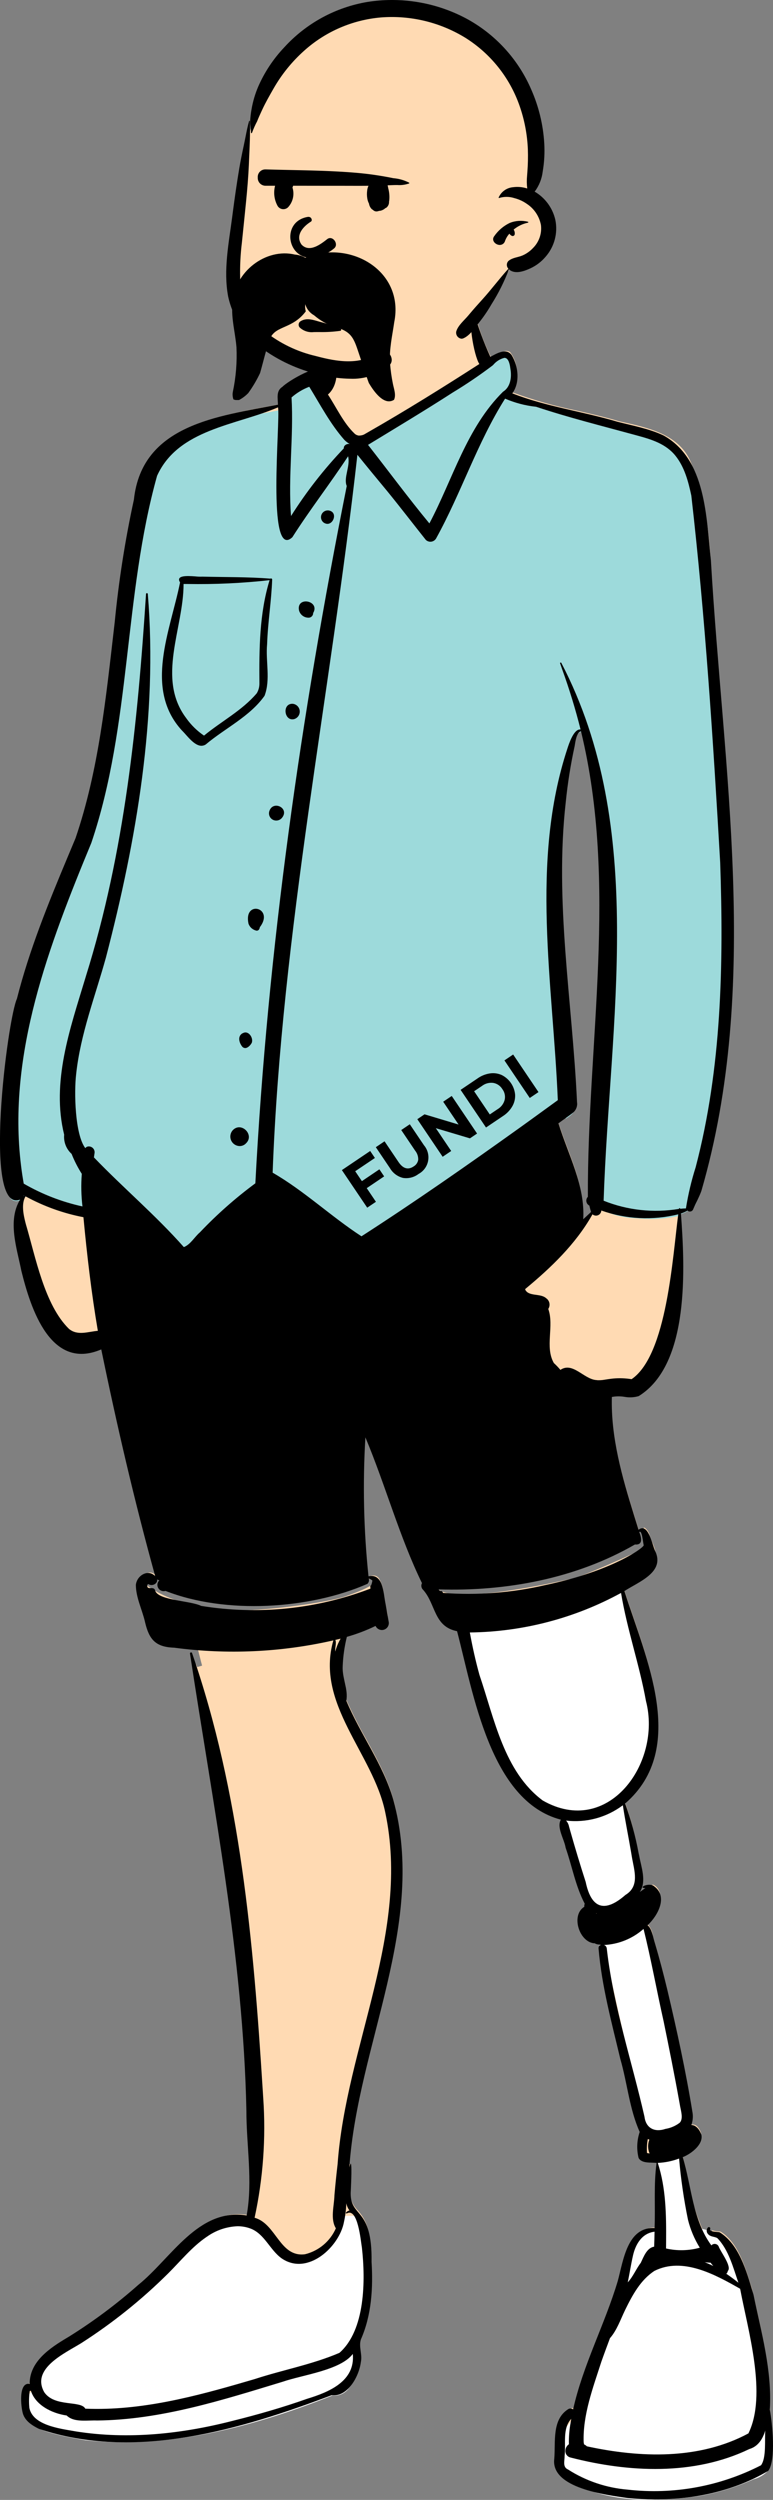
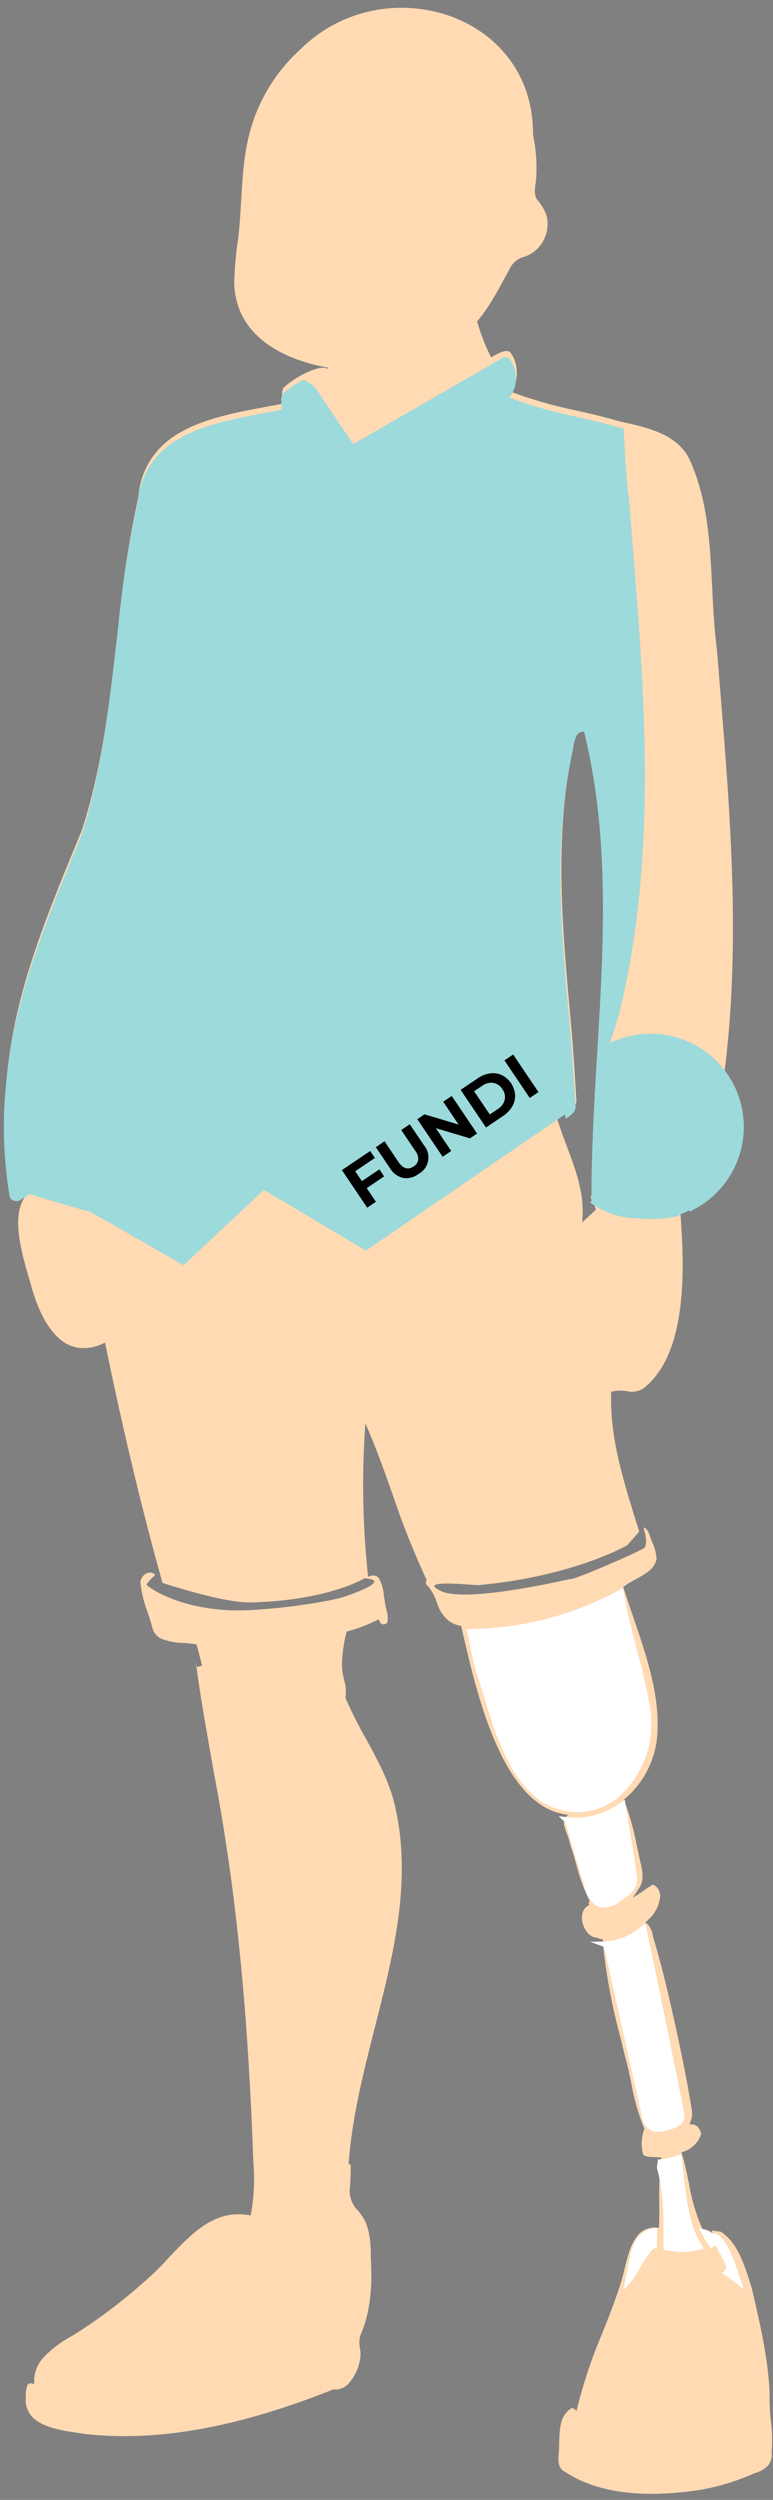
<svg xmlns="http://www.w3.org/2000/svg" width="161.856" height="523.165" viewBox="0 0 161.856 523.165">
  <rect x="0" y="0" width="161.856" height="523.165" fill="#808080" stroke="none" />
  <defs>
    <clipPath id="clip-path">
      <path id="Intersection_133" data-name="Intersection 133" d="M116.886,457.516c-1.171-.885-.969-2.4-.871-3.782a15.235,15.235,0,0,0,.057-1.674c.009-.216.017-.432.027-.653.1-2.5.126-5.468,2.523-6.907a.454.454,0,0,1,.243-.072.379.379,0,0,1,.209.078l.67.5.182-.814a102.648,102.648,0,0,1,5.186-15.4c1.5-3.774,2.995-7.55,4.165-11.47.155-.564.3-1.182.457-1.828.57-2.373,1.217-5.156,2.653-6.985a4.53,4.53,0,0,1,4.041-1.838,5.345,5.345,0,0,1,.545.055c.01-.191.019-.384.027-.575.066-1.623.058-3.262.051-4.9a59.619,59.619,0,0,1,.378-8.681c.025-.178.052-.357.082-.536-.2-.033-.385-.062-.564-.079-.278-.03-.587-.038-.909-.048-.84-.025-1.849.026-2.388-.589a8.9,8.9,0,0,1,.2-5.1c.03-.072.061-.144.094-.212-.033-.073-.068-.147-.1-.221a44.855,44.855,0,0,1-2.664-9.379c-.406-1.954-.814-3.907-1.364-5.8-.284-1.19-.574-2.379-.862-3.57a126.937,126.937,0,0,1-3.68-19.456c0-.047.006-.094.087-.186l-.128-1.067a2.329,2.329,0,0,1-1.058-.255c-.035-.02-.069-.042-.1-.066-.045,0-.087,0-.131,0a2.646,2.646,0,0,1-1.693-.817,4.808,4.808,0,0,1-1.207-2.11,4.279,4.279,0,0,1-.055-2.29,2.4,2.4,0,0,1,1.052-1.434,2.447,2.447,0,0,1,.351-.177.837.837,0,0,1-.093-.336.788.788,0,0,1,.043-.388.735.735,0,0,1,.118-.193l-.141-.261a38.238,38.238,0,0,1-2.684-7.454c-.4-1.393-.794-2.784-1.269-4.141a11.5,11.5,0,0,0-.606-2c-.44-1.194-1.023-2.5-.439-3.455a1.786,1.786,0,0,1,.745-.659c-.369-.036-.737-.087-1.108-.157-5.074-.957-8.913-5.036-11.9-10.31-4.67-8.24-7.261-19.436-8.994-26.9-.147-.637-.289-1.249-.425-1.828l-.084-.356c-.114-.014-.229-.032-.344-.053a5.394,5.394,0,0,1-2.794-1.5,7.67,7.67,0,0,1-1.871-3.157l-.077-.2A9.727,9.727,0,0,0,88.4,272.2a.752.752,0,0,1-.233-.389.668.668,0,0,1,.072-.416.906.906,0,0,1,.131-.2l-.133-.273a169.649,169.649,0,0,1-7.022-17.684c-1.533-4.318-3.067-8.638-4.814-12.8-.29-.7-.59-1.39-.895-2.082q-.08,1.128-.147,2.259a178.338,178.338,0,0,0,.653,29.181c.024.228.048.457.073.685a2.372,2.372,0,0,1,.587-.214,1.849,1.849,0,0,1,.99,0,1.42,1.42,0,0,1,.691.525,8.176,8.176,0,0,1,1.007,3.472c.063.425.124.823.195,1.165a12.476,12.476,0,0,0,.331,1.823,6.034,6.034,0,0,1,.242,2.761.827.827,0,0,1-.309.291.984.984,0,0,1-.515.121.893.893,0,0,1-.468-.15.876.876,0,0,1-.306-.38l-.227-.522-.51.252a35.517,35.517,0,0,1-5.923,2.251c-.1.031-.208.061-.311.089-.024.107-.046.212-.069.32a31.413,31.413,0,0,0-.887,6.277,12.843,12.843,0,0,0,.439,3.416,9.164,9.164,0,0,1,.328,3.686c-.009.052-.02.1-.032.155.021.053.043.105.066.157a93.968,93.968,0,0,0,4.254,8.449c2.377,4.348,4.746,8.666,5.944,13.547,3.794,15.829-.161,31.3-4.1,46.784-2.417,9.509-4.834,19.024-5.5,28.633l.42.061c.058,1.352-.076,4.072-.11,4.494a5.768,5.768,0,0,0,1.632,5.15c1.256,1.5,2.8,3.4,2.712,10.118.32,5.427.026,10.966-2.215,16.06a6.1,6.1,0,0,0-.059,2.715,5.924,5.924,0,0,1,.031,2.135,9.8,9.8,0,0,1-2.2,4.919,3.769,3.769,0,0,1-3.287,1.515c-.046,0-.09-.012-.135-.02l-.136.055C52.418,447.029,34.647,451.779,17.1,449.9c-.477-.076-.984-.15-1.51-.227-2.855-.416-6.374-.908-8.733-2.474a5.148,5.148,0,0,1-2.466-4.7c.009-.157.012-.333.017-.523a5.653,5.653,0,0,1,.354-2.339.708.708,0,0,1,.3-.32.808.808,0,0,1,.476-.042l.632.1-.007-.639a7.176,7.176,0,0,1,1.814-4.741,23.073,23.073,0,0,1,6.114-4.653,109.263,109.263,0,0,0,14.624-10.906,58.061,58.061,0,0,0,5.531-5.365c4.68-4.953,9.525-10.205,16.718-9.037.176.03.351.061.523.1.035-.178.066-.358.1-.538a41.351,41.351,0,0,0,.471-10.552c-.97-27.162-3.063-54.326-8.178-81.062-.052-.34-.237-1.377-.5-2.856-.9-5.091-2.746-15.456-3.317-20.467l.216.707,1.043-.3c-.169-.607-.321-1.219-.475-1.83-.191-.763-.383-1.527-.6-2.282-.031-.108-.062-.216-.094-.322-.113-.022-.226-.045-.336-.062-.737-.128-1.561-.19-2.408-.252a12.479,12.479,0,0,1-4.655-.9,3.5,3.5,0,0,1-1.847-2.284c-.284-1.1-.648-2.2-1.014-3.3a24.619,24.619,0,0,1-1.5-6.261A2.249,2.249,0,0,1,28.8,270.5a2.307,2.307,0,0,1,.912-.763,1.619,1.619,0,0,1,.974-.133,1.5,1.5,0,0,1,.815.483q-2.015,1.87-1.772,2.135c.04.043,5.5,4.66,17.184,5.245,6.9.346,20.8-1.627,24.418-2.894,10.364-3.627,4.3-3.7,3.966-3.781-.4.307-8.2,4.668-23.684,5.049q-5.265.126-18.582-4.077l-.606-2.187c-4.345-15.693-8.006-31.5-11.287-47.438q-.069-.335-.136-.667c-.2.093-.4.187-.608.276a9.476,9.476,0,0,1-4.539.852,7.5,7.5,0,0,1-3.922-1.551c-3.015-2.274-4.935-6.56-6.122-10.494-.186-.68-.4-1.424-.631-2.214-1.545-5.328-3.829-12.876-1.1-17.167l1.3-2.04-2.043,1.29A1.48,1.48,0,0,1,2,190.472a1.256,1.256,0,0,1-.812-.891,88.844,88.844,0,0,1-.674-24.213c1.533-16.879,8.013-32.613,14.4-48.136.408-.988.813-1.976,1.233-3C20.419,101.018,22,87.2,23.575,73.456l.39-3.4a221.773,221.773,0,0,1,4.015-25.6,16.466,16.466,0,0,1,7.059-12.38c5.371-3.8,12.9-5.184,19.807-6.468.964-.181,1.918-.358,2.851-.539.145-.027.29-.056.434-.085,0-.152.007-.3.006-.453,0-.256-.021-.518-.037-.782a4.648,4.648,0,0,1,.073-1.681,1.577,1.577,0,0,1,.7-.856c1.586-1.451,6.187-4.177,8.283-3.7a2.4,2.4,0,0,1,.442.152c.066-.166.129-.331.19-.5a30.624,30.624,0,0,0,1.14-4.741c.6-3.224,1.161-6.513,3.806-8.626a15.445,15.445,0,0,1,5.555-2.186c.138-.033.274-.068.41-.1C82.494.565,87.395-.526,91.494.282a8.516,8.516,0,0,1,6.451,4.832c.449,1.129.84,2.318,1.237,3.523a40.372,40.372,0,0,0,2.406,6.14l.257.487.484-.264.186-.1a7.444,7.444,0,0,1,2.2-.929,1.389,1.389,0,0,1,1.094.2,6.972,6.972,0,0,1,1.4,3.878,5.953,5.953,0,0,1-.975,3.8,4.5,4.5,0,0,1-.455.539c.232.1.463.191.7.281A92.176,92.176,0,0,0,119.8,26.427c2.949.674,5.9,1.351,8.836,2.224l.463.1c5.638,1.263,12.274,2.654,14.631,8.654,3.525,8.213,3.96,17.192,4.4,26.128.218,4.368.435,8.727,1,12.984q.277,3.455.56,6.919c2.639,32.324,5.333,65.22-1.706,97.121l-.027.115a72.707,72.707,0,0,1-2.841,9.878A7.191,7.191,0,0,1,144,192.579a.407.407,0,0,1-.317.177l-.292-.232-.321.191a6.557,6.557,0,0,1-1.269.566c-.134.046-.268.087-.4.124l.033.432c.828,11.008,1.881,29.87-7.793,37.269a4.5,4.5,0,0,1-3.421.512,8.607,8.607,0,0,0-2.835.038c-.139.033-.274.071-.408.114,0,.133-.007.266-.012.4-.245,9.142,2.491,17.957,5.188,26.612q.214.682.424,1.361l.276.886-2.556,2.868c.016-.016-11.214,6.511-31.109,8.32-.213.019-1.3-.074-2.654-.167-3.649-.249-9.262-.5-5.124,1.434,3.25,1.515,12.261.3,18.974-.913,4.493-.813,7.957-1.626,7.976-1.62.852.279,15.146-6.068,15.555-6.511.922-1-.193-4.258-.139-4.262a.475.475,0,0,1,.317.11,2.73,2.73,0,0,1,.942,1.53c.152.452.331.906.512,1.362a10.419,10.419,0,0,1,.94,3.453c-.295,2.2-2.522,3.332-4.479,4.416a23.148,23.148,0,0,0-2.193,1.322c-.1.076-.211.154-.315.237l.115.368c.564,1.778,1.206,3.644,1.866,5.57,2.6,7.575,5.544,16.081,5.2,23.841a19.377,19.377,0,0,1-6.758,14.475c-.1.084-.2.17-.295.253.05.12.1.24.149.361a56.818,56.818,0,0,1,2.58,9.3q.169.781.341,1.557c.087.484.2.988.321,1.5.436,1.9.974,3.963-.11,5.659l-1.378,2.156,2.134-1.411c.177-.118.351-.243.522-.368.206-.15.409-.3.623-.431l.893-.549a1.964,1.964,0,0,1,.638.384,2.633,2.633,0,0,1,.893,2.128,7.543,7.543,0,0,1-2.637,4.972c-.164.16-.33.317-.5.47a2.111,2.111,0,0,1,.525.327,4.66,4.66,0,0,1,1.093,2.469c.109.436.216.862.352,1.24.927,3.134,1.748,6.3,2.515,9.474,2.017,8.541,3.888,17.128,5.295,25.786a4.676,4.676,0,0,1-.229,2.212l-.275.694.745.047a1.481,1.481,0,0,1,1.012.553,3.407,3.407,0,0,1,.705,1.436,5.839,5.839,0,0,1-3.674,3.686q-.238.091-.483.167c.056.166.109.332.16.5.6,1.942,1.014,3.953,1.424,5.962a39.85,39.85,0,0,0,2.78,9.495c.042.086.084.172.128.258.087.01.175.023.261.038a3.625,3.625,0,0,1,.763.234l1.062.455-.2-.686.026.012a4.407,4.407,0,0,0,1.357.263,4.172,4.172,0,0,1,.435.042c3.567,2.211,5.033,7.045,6.275,10.992.1.307.191.608.286.9l.195.839c1.612,6.978,3.251,14.065,3.533,21.233a39.125,39.125,0,0,0,.25,5.573,32.522,32.522,0,0,1,.165,6.514,3.915,3.915,0,0,1-.649,2.789,6.028,6.028,0,0,1-2.947,1.72,48.032,48.032,0,0,1-11.067,3.446,69.068,69.068,0,0,1-10.487.877C128.845,462.391,122.252,461.174,116.886,457.516ZM120.96,92.359a1.709,1.709,0,0,0-1.18,1.082,8.986,8.986,0,0,0-.555,2.175c-.019.121-.036.225-.05.3-.1.537-.213,1.072-.323,1.606-.164.8-.327,1.591-.467,2.4-3.186,17.651-1.565,35.591.043,53.327q.136,1.509.273,3.018.578,7.065.968,14.145a1.928,1.928,0,0,1-.323,1.487,6.882,6.882,0,0,1-1.933,1.585,12.3,12.3,0,0,0-1.442,1.038c-.087.077-.171.159-.256.244.032.107.066.214.1.322.563,1.812,1.235,3.607,1.909,5.4,1.617,4.311,3.249,8.628,3.286,13.207,0,.424-.007.85-.033,1.279l-.079,1.339.989-.907q.829-.764,1.648-1.541c.079-.077.161-.154.242-.23l-.1-.317c-.129-.432-.243-.866-.347-1.3-.021-.1-.043-.191-.064-.287a.658.658,0,0,1-.211-.069.687.687,0,0,1-.348-.487.5.5,0,0,1,.149-.465.475.475,0,0,1,.181-.1v-.3c-.04-10.224.579-20.5,1.2-30.8,1.344-22.367,2.684-44.777-2.652-66.744q-.046-.2-.093-.383a1.282,1.282,0,0,0-.32-.041A1.228,1.228,0,0,0,120.96,92.359Z" fill="none" />
    </clipPath>
    <clipPath id="clip-path-2">
-       <path id="Intersection_134" data-name="Intersection 134" d="M112.482,54.569q-1.134-.859-.761-6.8.1-2.334,3.619-5.712l.182-.813A94.56,94.56,0,0,1,120.2,27.13l.674-1.7c1.441-3.634,4.632-5.2,5.758-8.973.107-.4-1.753-.594-1.647-1.032q1.808-11.4,6.15-11.938L144.52,4.566q3.273-.011,5.831,11.885l1.585,2.535c1.476,6.423,3.561,12.957,3.819,19.538a36.019,36.019,0,0,0,.206,5.067l.084.934a30.5,30.5,0,0,1,.126,6.085,3.911,3.911,0,0,1-.649,2.789,6,6,0,0,1-2.947,1.72,47.97,47.97,0,0,1-11.067,3.446,69.052,69.052,0,0,1-10.49.878C124.438,59.443,117.847,58.226,112.482,54.569ZM12.692,46.95c-.273-.043-8.113-1.289-10.245-2.7C.933,43.244,0,39.214,0,39.025l0-.237q.017-.7,1.759-2.365l-.006-.641a7.165,7.165,0,0,1,1.813-4.738,21.813,21.813,0,0,1,5.707-4.412l.406-.242A109.065,109.065,0,0,0,24.309,15.482a51.782,51.782,0,0,0,4.961-4.765l1.58-1.667c2.933-3.087,5.991-6.1,9.7-7.43q3.74.294,7.223.47c4.3,0,5.028,7.239,10.514,7.239q5.487,0,8.26-9.329h2.875l.313.377c1.216,1.476,2.6,3.505,2.52,9.888.321,5.427.026,10.967-2.214,16.061-.265.828.115,4.2-.028,4.85a9.786,9.786,0,0,1-2.2,4.918,3.771,3.771,0,0,1-3.289,1.518c-.045-.006-.089-.012-.133-.021l-.626.247C50.1,43.212,35.374,47.366,20.614,47.366A74.267,74.267,0,0,1,12.692,46.95Z" fill="none" />
-     </clipPath>
+       </clipPath>
    <clipPath id="clip-path-3">
-       <path id="Intersection_135" data-name="Intersection 135" d="M17.877,178.82q0,.121-12.5-3.626l-2.043,1.289a1.47,1.47,0,0,1-1.323.052,1.249,1.249,0,0,1-.81-.892,88.736,88.736,0,0,1-.677-24.212c1.472-16.2,7.5-31.351,13.631-46.271l1.115-2.714c.175-.424.352-.852.528-1.282l.357-.872c3.972-12.293,5.62-25.114,7.1-37.907l.524-4.566.195-1.7a221.735,221.735,0,0,1,4.015-25.6,16.471,16.471,0,0,1,7.06-12.38c4.995-3.535,11.858-4.979,18.348-6.2l2.9-.541q.714-.134,1.415-.27l.432-.083c0-.154.007-.306.006-.455,0-.256-.02-.519-.038-.782l-.024-.367a3.684,3.684,0,0,1,.1-1.315,1.564,1.564,0,0,1,.7-.856,18.915,18.915,0,0,1,3.7-2.443l.212-.109L65.045,6.2l8.089,12.029L104.713.029l.05-.006.055-.007a1.34,1.34,0,0,1,.991.216A6.977,6.977,0,0,1,107.2,4.109a5.941,5.941,0,0,1-.974,3.8,4.973,4.973,0,0,1-.454.541c.23.094.462.188.7.28a83.833,83.833,0,0,0,12.009,3.462l2.8.641c2.457.566,4.914,1.157,7.361,1.886l1.142.255c5.48,1.229,11.688,2.743,13.95,8.5,3.315,7.719,3.9,16.118,4.326,24.52l.1,2.078c.209,4.212.431,8.411.979,12.516q.277,3.455.563,6.919l.237,2.911c2.554,31.386,4.883,63.266-1.944,94.212l-.048.209a73.881,73.881,0,0,1-2.741,9.59l-.081.191A7.249,7.249,0,0,1,144,178.644a.409.409,0,0,1-.317.176l-.292-.232-.321.19a6.432,6.432,0,0,1-1.27.567c-.134.045-.266.086-.4.123l.019.266a27.24,27.24,0,0,1-8.654.539l-.357-.022a17.11,17.11,0,0,1-9.671-3.3.463.463,0,0,1,.123-.176.476.476,0,0,1,.178-.1v-.3c-.035-9.438.488-18.923,1.056-28.422l.183-3.046c1.33-22.144,2.588-44.326-2.691-66.073l-.032-.129-.063-.255a1.257,1.257,0,0,0-.525-.024,1.709,1.709,0,0,0-1.181,1.082,8.09,8.09,0,0,0-.517,1.943l-.068.423-.021.115c-.1.537-.212,1.072-.322,1.606l-.082.4c-.135.664-.269,1.327-.385,2-2.994,16.591-1.742,33.439-.245,50.133l.56,6.214q.578,7.065.969,14.144a1.934,1.934,0,0,1-.325,1.489,5.6,5.6,0,0,1-1.517,1.315l-.17.11-.207-.879L75.819,187l-21.37-12.686L37.607,190.068Q17.878,178.7,17.877,178.82Z" fill="#9ddadb" />
+       <path id="Intersection_135" data-name="Intersection 135" d="M17.877,178.82q0,.121-12.5-3.626l-2.043,1.289a1.47,1.47,0,0,1-1.323.052,1.249,1.249,0,0,1-.81-.892,88.736,88.736,0,0,1-.677-24.212c1.472-16.2,7.5-31.351,13.631-46.271l1.115-2.714c.175-.424.352-.852.528-1.282l.357-.872c3.972-12.293,5.62-25.114,7.1-37.907l.524-4.566.195-1.7a221.735,221.735,0,0,1,4.015-25.6,16.471,16.471,0,0,1,7.06-12.38c4.995-3.535,11.858-4.979,18.348-6.2l2.9-.541q.714-.134,1.415-.27l.432-.083c0-.154.007-.306.006-.455,0-.256-.02-.519-.038-.782l-.024-.367a3.684,3.684,0,0,1,.1-1.315,1.564,1.564,0,0,1,.7-.856,18.915,18.915,0,0,1,3.7-2.443l.212-.109L65.045,6.2l8.089,12.029L104.713.029l.05-.006.055-.007a1.34,1.34,0,0,1,.991.216A6.977,6.977,0,0,1,107.2,4.109a5.941,5.941,0,0,1-.974,3.8,4.973,4.973,0,0,1-.454.541c.23.094.462.188.7.28a83.833,83.833,0,0,0,12.009,3.462l2.8.641c2.457.566,4.914,1.157,7.361,1.886l1.142.255l.1,2.078c.209,4.212.431,8.411.979,12.516q.277,3.455.563,6.919l.237,2.911c2.554,31.386,4.883,63.266-1.944,94.212l-.048.209a73.881,73.881,0,0,1-2.741,9.59l-.081.191A7.249,7.249,0,0,1,144,178.644a.409.409,0,0,1-.317.176l-.292-.232-.321.19a6.432,6.432,0,0,1-1.27.567c-.134.045-.266.086-.4.123l.019.266a27.24,27.24,0,0,1-8.654.539l-.357-.022a17.11,17.11,0,0,1-9.671-3.3.463.463,0,0,1,.123-.176.476.476,0,0,1,.178-.1v-.3c-.035-9.438.488-18.923,1.056-28.422l.183-3.046c1.33-22.144,2.588-44.326-2.691-66.073l-.032-.129-.063-.255a1.257,1.257,0,0,0-.525-.024,1.709,1.709,0,0,0-1.181,1.082,8.09,8.09,0,0,0-.517,1.943l-.068.423-.021.115c-.1.537-.212,1.072-.322,1.606l-.082.4c-.135.664-.269,1.327-.385,2-2.994,16.591-1.742,33.439-.245,50.133l.56,6.214q.578,7.065.969,14.144a1.934,1.934,0,0,1-.325,1.489,5.6,5.6,0,0,1-1.517,1.315l-.17.11-.207-.879L75.819,187l-21.37-12.686L37.607,190.068Q17.878,178.7,17.877,178.82Z" fill="#9ddadb" />
    </clipPath>
    <clipPath id="clip-path-4">
      <path id="Intersection_136" data-name="Intersection 136" d="M34.207,139.728l.037-.167.057-.247c.7-2.981,2.372-5.015,4.959-5.336l.618-.076-.009.622-.006.444q-.024,1.336-.079,2.706l-.017.446-.441.069-.045.009c-.716.131-2.969,3.965-3.362,4.633l-.268.458a11.351,11.351,0,0,1-1.54,2.2l-1.33,1.437Q34.08,140.32,34.207,139.728Zm22.343,5.887-.16-.125c-.84-.662-1.595-1.218-2.346-1.725l-.6-.406.564-.462.019-.019a.4.4,0,0,0,.1-.217l.025-.18.126-.128.009-.01c.053-.067.063-.249-.022-.572-.1-.372-1.935-3.749-2-3.924l-.015-.038-.016-.026-.019-.024c-.154-.2-.394-.192-.608.015l-.446.432-.369-.5-.123-.17a18.743,18.743,0,0,1-1.529-2.545l-.515-1.03,1.214.279.115.03a4.382,4.382,0,0,1,.546.191l.423.182.092.09a1.21,1.21,0,0,0,.563.26l.105.027.25.061a2.891,2.891,0,0,1,.809.3l.066.037.125.129c1.479,1.548,2.439,3.476,3.492,6.546l.025.074.161.478.512,1.541.159.468.731,2.113Zm-14.652-7-.712-.118L41.2,136.5l0-.736v-.387c.019-6.208-.295-10.061-1.365-13.893l-.027-.1.01-.1.027-.253c.037-.338.078-.669.125-.995l.066-.441.432-.031.139-.011a14.553,14.553,0,0,0,3.665-.85l.641-.227.113.949.413,3.661a77.469,77.469,0,0,0,1.182,7.821l.072.33.074.33.071.3a19.934,19.934,0,0,0,2.411,5.723l.362.581-.647.221-.107.036a10.936,10.936,0,0,1-3.461.513A21.91,21.91,0,0,1,41.9,138.613Zm-5.209-28-.006-.052-.214-.939q-.271-1.158-2.338-10.393L28.78,75.3l0-.029a.317.317,0,0,0-.218-.235l-2.723-1,2.9-.055.121,0a12.907,12.907,0,0,0,7.811-3.236l.665-.566.212.85.141.566q.4,1.639,4.868,23.542l2.663,13.08.017.1.02.1.088.421.062.3c.051.255.086.465.112.678A2.668,2.668,0,0,1,45,112.078l-.04.041-.041.042a5.687,5.687,0,0,1-2.609,1.223l-.191.051-.358.093-.057.02-.077.025a5.057,5.057,0,0,1-1.514.247A3.37,3.37,0,0,1,36.689,110.611Zm-12.279-49-.032-.152-.235-.731q-1.58-4.937-3.012-10.018l-.255-.907-.017-.062a1.821,1.821,0,0,0-.439-.866l-1.18-1.141,1.627.213.13.016a15.973,15.973,0,0,0,11.366-3.12l.725-.536.169,1.115c.105.683,2.587,15.114,2.416,16.046l-.015.082-.017.081a4.324,4.324,0,0,1-2.049,2.834l-.037.024-.1.088-.135.115c-1.737,1.46-3.284,2.187-4.6,2.187C26.668,66.877,25.181,65.115,24.41,61.611ZM15.648,44.754l-.029-.016-.165-.124A24.153,24.153,0,0,1,8.8,36.544,57.631,57.631,0,0,1,4.779,26.511l-.073-.229L4.459,25.5l-.219-.711-.875-2.836c-.265-.859-.492-1.579-.7-2.233l-.173-.53-.135-.409-.2-.6-.01-.03-.1-.373C1.3,15.041.663,12.211.116,9.22L0,8.587l.644,0,.328,0A67.123,67.123,0,0,0,32.05.367L32.722,0l.125.755.066.394c.411,2.437.883,4.573,1.764,8.053l.176.69.245.954.715,2.752c1,3.847,1.544,6.111,1.995,8.415l.057.3.094.491.1.54.045.175a20.891,20.891,0,0,1-4.58,18.513,13.751,13.751,0,0,1-10.285,4.888A15.274,15.274,0,0,1,15.648,44.754Z" fill="none" />
    </clipPath>
    <clipPath id="clip-path-5">
      <path id="Intersection_137" data-name="Intersection 137" d="M131.384,457.652c-4.458-.647-16.159-2.061-15.324-8.246.281-3.493-.527-8.157,2.893-10.336a.912.912,0,0,1,1.049.04c2.089-9.356,6.632-17.766,9.356-26.893,1.142-4.188,1.97-11.362,7.7-11.05.185-4.513-.206-9.139.418-13.609l0,0a.249.249,0,0,1,.014-.032c-1.177-.141-3.157.172-3.782-1.058a9.683,9.683,0,0,1,.238-5.425c-2.147-4.748-2.6-10.256-4.058-15.268-1.813-7.628-3.9-15.262-4.556-23.1a.7.7,0,0,1,.489-.776,2.922,2.922,0,0,1-1.317-.325c-3.21-.185-5.043-5.888-2.152-7.655a1.3,1.3,0,0,1,.081-.641c-1.953-3.732-2.628-7.811-4-11.714-.26-1.737-1.969-4.307-.98-5.869-14.829-3.85-18.366-26.589-21.751-39.447-4.888-.955-4.425-5.611-7.08-8.629a1.172,1.172,0,0,1-.266-1.427c-4.692-9.609-7.653-20.513-11.848-30.512a177.652,177.652,0,0,0,.649,29.091c3.037-.7,3.11,3.393,3.518,5.492l.026.125.673,3.829a1.451,1.451,0,0,1-2.735.931,36.182,36.182,0,0,1-6.013,2.285,30.645,30.645,0,0,0-.875,6.181c-.13,2.421,1.209,4.846.758,7.189,2.985,7.12,7.667,13.228,9.825,20.649,7.133,25.964-7.421,51.248-9.188,77.011.612-2.664.43,2.192.328,4.388l-.047.954c-.079,5.288,4.55,2.837,4.373,14.41.327,5.506.014,11.149-2.239,16.258-.5,1.572.358,3.137-.006,4.749-.358,2.923-2.75,7.35-6.1,6.908-19.093,7.229-41.212,13.787-61.295,7.054-1.4-.7-2.852-1.594-3.354-3.155-.426-1.394-1-6.666,1.409-6.26-.051-4.653,4.236-7.518,7.847-9.66l.333-.2a108.613,108.613,0,0,0,14.572-10.87c6.868-5.513,12.526-16.161,22.676-14.515,1.322-7.244-.063-14.633-.052-21.945-.662-32.249-7-63.865-11.806-95.634a.222.222,0,0,1,.427-.115c10.129,29.219,12.852,60.523,14.785,91.238l.119,1.88a89.171,89.171,0,0,1-1.809,25.055c4.541,1.249,5.244,8.32,10.547,7.64a9.523,9.523,0,0,0,6.472-5.433c-1.206-1.959-.352-4.7-.3-6.926q.279-3.238.66-6.47c1.758-24.746,15.316-48.685,9.967-73.707C78.1,301.806,65.973,291.483,69.8,278.173A93.87,93.87,0,0,1,36.468,279.7c-3.94-.123-5.254-1.756-6.1-5.349l-.051-.223c-.607-2.5-1.85-4.949-1.87-7.541.18-2.015,2.6-3.421,4.056-1.833-4.349-15.7-8.014-31.523-11.3-47.475-10.6,4.549-14.776-8.538-16.725-16.419-.94-4.721-2.965-10.53-.259-14.945-7.912,3.155-2.652-37.73-.678-42.013,2.587-10.193,6.56-19.953,10.614-29.636l1.658-3.96c4.877-14.3,6.375-29.428,8.107-44.359l.105-.914a220.86,220.86,0,0,1,4.013-25.6C29.728,23.721,45.686,22.007,58.2,19.571c-.017-1.341-.43-2.867.916-3.725,1.234-1.256,7.828-5.155,9.132-3.5a18.181,18.181,0,0,0,.943-3.619l.062-.333c.162-.523.229-2.331.8-2.317.123,3.538,1.623,8.717-1.389,11.375,1.776,2.7,3.261,5.974,5.572,8.168l.12.113c.119.078.242.149.366.217-.011-.01.009-.006.043,0l.24.078a2.393,2.393,0,0,0,1.191-.2h0l.82-.468c7.919-4.528,15.677-9.36,23.354-14.3-1.136-1.68-2.606-9.91-1.2-11.051a63.462,63.462,0,0,0,3.505,9.559c1.3-.706,3.391-1.978,4.482-.316,1.377,2.308,1.771,5.656.118,7.951,7.1,2.8,14.756,3.777,22.087,5.965,3.2.819,6.576,1.427,9.573,2.849,8.931,4.955,8.94,17.164,9.919,26.156,2.514,43.769,10.486,89.018-2,131.954-.478,1.318-1.187,2.586-1.74,3.882a.728.728,0,0,1-1.161.219,7.193,7.193,0,0,1-1.375.615c.818,11.164,1.927,31.557-8.849,38.214a6.426,6.426,0,0,1-2.976.146,7.626,7.626,0,0,0-2.639.029c-.233,8.508,2.146,16.716,4.655,24.8l.932,2.994c2.069-1.6,2.862,3.22,3.487,4.463,2.1,4.452-3.508,6.442-6.449,8.366,4.385,13.81,13.465,32.936.15,44.459a64.182,64.182,0,0,1,2.831,10.412l.119.538c.436,2.4,1.58,5.335.135,7.557.39-.259.761-.563,1.159-.808-1.736-.026.834-1.294,1.87-.348,2.895,2.156.751,6.106-1.416,8.131.843.629,1.134,2.369,1.384,3.2l.19.638c.945,3.186,1.783,6.406,2.561,9.636,2.021,8.558,3.9,17.162,5.3,25.842a5.2,5.2,0,0,1-.263,2.479c1.089.048,1.743,1.088,2.09,2,.482,1.995-2.011,3.956-3.779,4.684l-.108.043c1.867,6.2,2.036,13.093,5.991,18.472a.916.916,0,0,1,1.515.2c.4,1.137,2.837,4.228,1.923,5.152a.917.917,0,0,1-.315.581c.875.59,1.709,1.217,2.539,1.874-1.111-3.178-2.032-6.888-4.42-9.336-.629-.359-1.435-.238-1.937-.838a1.013,1.013,0,0,1-.019-1.389c.173-.2.574.012.467.271l-.012.032c-.237.7,1.585.572,2.009.719,4.032,2.505,5.582,8.07,6.9,12.49l.165.546c1.636,7.9,3.922,15.947,3.416,24.07.544,2.841,1.326,10.65-.322,12.8-7.046,4.2-15.465,5.994-23.725,5.993C135.206,457.939,133.28,457.841,131.384,457.652Zm-13.169-8.784c.025,1.006-.463,2.289.708,2.809a27.308,27.308,0,0,0,12.461,4.218,49.012,49.012,0,0,0,27.963-5.094c1.14-1.545.741-5.3.893-7.277-.54,1.764-1.484,3.336-3.355,3.887-11.589,5.578-25.228,4.908-37.419,1.768a1.379,1.379,0,0,1-1.08-1.482,1.665,1.665,0,0,1,.735-1.295,21.746,21.746,0,0,1,.372-4.589l.118-.732C117.719,443.1,118.525,446.334,118.215,448.868Zm4.664-2.033c11.169,2.421,23.5,2.852,33.826-2.7,3.969-8.076-.1-21.571-1.731-30.268-5.2-2.963-12.007-6.723-17.941-3.746-2.916,1.893-4.617,5.078-6.109,8.116l-.064.134c-.929,1.923-1.709,4.208-3.142,5.832-.608,1.636-1.219,3.271-1.8,4.918-1.743,5.415-3.918,11.162-3.707,16.874l-.006-.022c.02.144.068.282.1.421-.113-.078-.242-.155-.142-.078l.066.05c.01-.009.032,0,.051.015a.166.166,0,0,0,.029.019l0,.011a.23.23,0,0,0-.042-.031l.014.011.032.027,0,.015c.011.01.09.069.074.047A1.671,1.671,0,0,1,122.879,446.835ZM6.225,435.253a14.51,14.51,0,0,0-.081,3.478l0,.052c.715,3.635,6.287,4.329,9.478,4.886l.287.051c10.993,1.732,22.172.522,32.9-2.242,5.235-1.3,10.442-2.8,15.522-4.6,4.516-1.374,10.094-3.655,9.538-9.381-2.523,3.4-10.558,4.4-14.6,5.8-12.689,3.854-25.562,8-38.954,8.135-.484-.022-1.014-.006-1.558.01-1.737.052-3.639.1-4.8-1.059-3.227-.461-6.575-2.249-7.493-5.188A.606.606,0,0,1,6.225,435.253Zm37.167-32.331-.159.105c-3.046,2.075-5.418,5.031-8.013,7.612a110.032,110.032,0,0,1-18.183,14.586c-3.427,2.128-10.6,5.319-7.764,10.3,2.176,3.155,7.646,1.65,8.587,3.431,11.651.48,23.06-2.561,34.161-5.811l1.387-.408c5.857-1.913,11.984-3.03,17.662-5.463,5.443-4.765,5.461-15.253,4.712-21.974-.245-1.47-.852-8.459-3.141-7.214-.337.036-.265-.13-.078-.295s.506-.338.628-.291a3.991,3.991,0,0,1-.686-1.527,20.475,20.475,0,0,1-.481,3.9c-.937,5.162-7.567,11.359-13.024,7.649-2.5-1.761-3.6-5.171-6.583-6.275a7.638,7.638,0,0,0-2.674-.47A11.813,11.813,0,0,0,43.392,402.922Zm89.143,4c-.421,1.86-.705,3.738-1.093,5.6,1.141-1.234,1.729-2.784,2.727-4.088.613-1.287,1.272-3.141,2.8-3.379q.061-1.567.084-3.136C134.457,402.233,133.088,404.472,132.535,406.918Zm16.823,2.189q-.191-.225-.378-.456l-.064-.082-.129-.165c-.408-.019-.815-.055-1.222-.1C148.173,408.547,148.772,408.811,149.358,409.107Zm-11.632-21.585c1.721,5.218,1.787,10.889,1.747,16.376l-.012,1.531a14.493,14.493,0,0,0,7.063-.161,20.525,20.525,0,0,1-2.478-5.886,112.375,112.375,0,0,1-1.856-12.777A14.369,14.369,0,0,1,137.725,387.523Zm-2.253-2.072c.181.04.362.071.545.1a3.814,3.814,0,0,1-.05-2.9c-.111-.04-.221-.084-.325-.133A10.886,10.886,0,0,0,135.473,385.451Zm-9-43.531a.864.864,0,0,1,.58.76l.053.449c1.39,11.806,5.212,23.162,7.84,34.73.3,2.426,2.155,3.312,4.391,2.544a6.684,6.684,0,0,0,3-1.3c.767-.825.247-2.434.076-3.4l-.213-1.189c-1-5.551-2.111-11.081-3.245-16.607-1.447-6.433-2.624-13-4.205-19.356A13.424,13.424,0,0,1,126.471,341.92Zm-1.643-6.568.058-.017.057-.02-.125-.045Zm-5.684-18.229.234.833q1.526,5.407,3.251,10.759c1.192,5.692,4.062,6.457,8.329,2.727,3.025-1.833,1.835-5.093,1.346-7.946l-.154-.936c-.556-3.3-1.238-6.579-1.738-9.887a16.517,16.517,0,0,1-11.889,3.205A2.589,2.589,0,0,1,119.144,317.122Zm-20.767-40.6c.545,2.994,1.2,5.948,2.016,8.89,3.088,9.05,5.143,20.254,13.251,26.268,13.679,7.815,24.986-7.85,21.609-20.823-1.367-7.623-3.958-14.961-5.217-22.617A67.628,67.628,0,0,1,98.377,276.517Zm-28.163,1.556c.285.678-.126,1.662-.015,2.424a11.076,11.076,0,0,1,1.125-2.7C70.955,277.894,70.585,277.983,70.214,278.074Zm-37.685-10.2c.89,1.964,7.417,1.99,9.587,3.075a68.635,68.635,0,0,0,35.452-3.618c-.021-.324-.039-.559-.055-.727.07.224.215.27.465-.949a1.634,1.634,0,0,0-.769-.42,1.078,1.078,0,0,1-.284,1.1c-12.126,5.326-29.69,6.426-42.274,1.476a1.316,1.316,0,0,1-1.275-2.225,1.032,1.032,0,0,1-.486-.193l.007.033c.164.871-1.1,1.534-1.86.923l-.03-.024.026.024c.1.088-.064.01-.195.206-.073.683.286.678.7.672h.116C32.024,267.223,32.408,267.276,32.529,267.877Zm60.233.362a71.463,71.463,0,0,0,21.343-1.627c14.071-2.942,20.733-7.843,20.681-8.372-.159-.447-.341-3.267-.94-2.743.457,1.121.852,2.767-.893,2.6-12.359,7.13-26.961,9.844-41.12,9.4C92.224,268.18,92.466,267.5,92.762,268.239Zm32.251-44.521a7.132,7.132,0,0,0,1.2-.043c.747-.116,1.493-.238,2.248-.313a15.6,15.6,0,0,1,3.784.144c7.43-5.049,8.6-25.757,9.768-34.5a28.1,28.1,0,0,1-16.109-.8,1.116,1.116,0,0,1-1.846.8l-.116.2c-3.46,6.067-8.566,10.953-13.845,15.326l-.121.1,0,.011c.019.051.015.15-.032.066.688,1.577,3.214.758,4.41,1.856a1.622,1.622,0,0,1,.44,2.24c1.291,3.573-.762,7.933,1.172,11.323a15.2,15.2,0,0,1,1.374,1.435c2.549-1.747,4.873,1.893,7.451,2.124l.077.006h.031c.26.012.173.017.053.007ZM5.334,190.776l.081.31C7.439,197.9,9.3,207.982,14.456,213c1.815,1.466,3.948.571,6.031.392-1.342-7.879-2.269-15.822-3.017-23.778a41.572,41.572,0,0,1-12.124-4.367C4.419,186.795,4.909,189.107,5.334,190.776ZM19.8,176.166c-.046.311-.092.621-.135.932,6.143,6.391,12.955,12.128,18.829,18.774,1.411-.555,2.237-2.136,3.373-3.1a88.6,88.6,0,0,1,11.6-10.25c2.579-49,9.541-97.834,19.135-145.929-.719-1.737.8-4.173.283-6.223C69.118,36.1,64.9,41.521,61.212,47.314c-5.448,5.05-2.461-24.472-3-27.184-8.775,3.775-20.891,4.545-25.325,14.33-7.012,25.093-5.374,52.01-13.764,76.815-8.8,21.286-17.6,44.088-14.72,67.535.15,1.265.344,2.523.564,3.779a42.8,42.8,0,0,0,12.3,4.772,35.166,35.166,0,0,1-.14-6.82,24.654,24.654,0,0,1-2.136-4.177,4.8,4.8,0,0,1-1.556-4.017c-2.712-10.989,1.206-22.1,4.374-32.575l.192-.641c8.109-25.925,10.828-52.973,12.574-79.946a.187.187,0,0,1,.373,0c2.1,25.531-2.342,51.4-8.765,76.066-2.229,8.061-5.35,16.055-6.239,24.42-.449,3.73-.266,12.622,1.919,15.493a.837.837,0,0,1,.722-.362A1.213,1.213,0,0,1,19.8,176.166Zm37.285,4.129c6.54,3.752,12.241,9.178,18.6,13.315,11.232-7.234,22.193-14.89,33.059-22.663,2.695-1.928,5.369-3.887,8.054-5.829-1-24.427-5.82-49.807,2.012-73.593.271-.824,1.318-4.189,2.754-3.976a129.115,129.115,0,0,0-3.841-12.561l-.446-1.286c-.051-.146.173-.237.248-.105,18.069,34.659,10.094,75.207,8.864,112.566a29.369,29.369,0,0,0,15.767,1.712c-.021-.186.27-.217.275-.026.4-.04.8-.067,1.193-.073a58.99,58.99,0,0,1,2.038-8.617c5.449-20.752,5.862-42.436,5.136-63.762-1.479-25.614-3.131-51.334-6.044-76.8-.623-2.914-1.419-5.965-3.321-8.334-1.985-2.472-4.955-3.4-7.9-4.2l-.665-.182c-6.889-1.883-13.839-3.616-20.617-5.871a22.1,22.1,0,0,1-6.494-1.7c-5.827,9.214-9.179,19.741-14.453,29.271a1.379,1.379,0,0,1-2.155.276c-2.676-3.365-5.3-6.785-8.016-10.12-2.111-2.55-4.225-5.1-6.3-7.68C69.248,79.9,58.955,129.83,57.085,180.294Zm63.246-89.337-.017.1a104.161,104.161,0,0,0-1.854,11.7c-2.369,20.911,1.384,41.785,2.355,62.663l0,.063a2.392,2.392,0,0,1-.758,2.189c-1,.809-2.094,1.514-3.126,2.294,2.057,6.622,5.607,13.028,5.187,20.081.551-.506,1.1-1.019,1.641-1.533-.138-.444-.256-.887-.356-1.334a1.151,1.151,0,0,1-.311-1.834c-.123-32.4,6.342-65.384-1.437-97.415C120.709,88.1,120.463,90.184,120.331,90.957ZM4.919,185.207l.14-.119L5,185.055C4.972,185.107,4.947,185.159,4.919,185.207ZM103.292,11.226l-.17.157a97.494,97.494,0,0,1-8.363,5.67c-5.827,3.757-11.795,7.332-17.7,10.931,4.288,5.479,8.415,11.071,12.849,16.441,4.91-9.268,7.8-20.027,15.419-27.563,1.592-.983,1.833-3.078,1.551-4.738-.2-1.713-.648-2.353-1.273-2.352A4.475,4.475,0,0,0,103.292,11.226ZM61.043,18.058c.468,8.272-.742,16.564-.107,24.822A90.245,90.245,0,0,1,71.991,28.713c-.072-.627.685-1.054,1.256-.89a5.379,5.379,0,0,1-1.159-.9c-2.923-3.311-5.039-7.359-7.332-11.1A12.328,12.328,0,0,0,61.043,18.058ZM122.308,446.413ZM77.485,266.487c-.041-.23-.025-.46.028.12A1.025,1.025,0,0,1,77.485,266.487ZM48.765,171.379c1.779-1.809,4.564.994,2.759,2.761a1.806,1.806,0,0,1-1.307.587A1.988,1.988,0,0,1,48.765,171.379Zm1.966-17.444c-.652-.808-1.061-2.166.048-2.819l.016.021.036-.024c1.172-.694,2.28.964,1.882,2.01-.265.491-.816,1.094-1.374,1.094A.833.833,0,0,1,50.731,153.935Zm1.3-25.744c-1.08-5.058,5.509-3.373,2.373.737-.081.524-.342.725-.663.725A2.245,2.245,0,0,1,52.033,128.191Zm4.348-23.513c.748-2.43,4.327-.679,2.663,1.356a1.54,1.54,0,0,1-1.189.572A1.506,1.506,0,0,1,56.381,104.678Zm-18.2-16.838-.073-.071c-8.049-8.754-2.41-20.978-.405-31-.932-1.507,1.434-1.384,3.179-1.261a9.761,9.761,0,0,0,1.507.051c4.738.125,9.493.042,14.222.419a.239.239,0,0,1,.378.2c-.161,4.513-.914,8.991-1.059,13.511-.343,3.572.76,7.391-.537,10.806-3.08,4.354-8.277,6.785-12.309,10.186a1.65,1.65,0,0,1-.9.275C40.66,90.958,39.174,88.831,38.183,87.841Zm.864-2.591a14.544,14.544,0,0,0,3.675,3.58c3.63-3,7.987-5.255,11.046-8.863a3.906,3.906,0,0,0,.554-2.037c-.058-7.219-.01-14.666,2.13-21.631a134.134,134.134,0,0,1-17.195.8h-.817C38.448,66.392,32.667,76.9,39.047,85.25Zm22.165-3.084h.055a1.644,1.644,0,0,1,.325,3.214,1.583,1.583,0,0,1-.378.048C59.466,85.428,59.157,82.17,61.211,82.166Zm1.411-19.488-.038-.279.006.063.011.123c-.529-2.992,4.488-1.99,2.969.6a.952.952,0,0,1-1.017.966A2.044,2.044,0,0,1,62.623,62.677ZM62.6,62.585ZM67.711,44.2a1.42,1.42,0,0,1,1.225-2.468l.062.016c1.658.43.881,2.768-.442,2.768A1.4,1.4,0,0,1,67.711,44.2Z" fill="none" />
    </clipPath>
    <clipPath id="clip-path-6">
      <path id="Intersection_138" data-name="Intersection 138" d="M0,57.492a74.906,74.906,0,0,1,.836-9.286c.825-7,.535-14.247,2.141-21.036A35.906,35.906,0,0,1,13.9,8.658C31.11-8.389,62.707.864,62.564,26.553a34.224,34.224,0,0,1,.664,9.144c-.084,1.306-.649,3.127.108,4.3,1.709,2.2,2.7,3.819,2.121,6.743a7.164,7.164,0,0,1-4.56,5.323,4.776,4.776,0,0,0-3.255,2.622c-3.122,5.732-5.437,10.5-10.361,14.4-1.271,1-14.3,7.037-18.6,7.037C16.111,76.128.265,71.563,0,57.492Z" fill="none" />
    </clipPath>
    <clipPath id="clip-path-7">
-       <path id="Intersection_139" data-name="Intersection 139" d="M20.244,78.556A32.829,32.829,0,0,1,8,73.284,18.3,18.3,0,0,1,.4,62.026C-.624,56.52.551,50.82,1.261,45.346l.1-.778c.409-3.11.849-6.211,1.37-9.307.276-1.639.61-3.267.962-4.894.366-1.686.629-3.379,1.1-5.039a.076.076,0,0,1,.15.019c.112,2.59-.037,5.229-.149,7.83l-.052,1.29c-.114,2.559-.33,5.119-.58,7.666-.274,2.793-.57,5.582-.854,8.375l-.027.271a51.138,51.138,0,0,0-.368,7.349A15.271,15.271,0,0,0,8.094,69.355a26.767,26.767,0,0,0,10.656,5.152l.13.035c4.336,1.149,9.224,2,13.066-.886,1.636-1.23,3.692,1.473,2.183,2.836a11.832,11.832,0,0,1-8.184,2.763A26.559,26.559,0,0,1,20.244,78.556Zm27.929-9.215c.383-1.275,1.717-2.347,2.555-3.362l.315-.375c.84-1,1.709-1.966,2.585-2.933,1.891-2.085,3.569-4.359,5.459-6.437a1.16,1.16,0,0,1,.045-1.658c.9-.7,1.9-.69,2.913-1.115a6.7,6.7,0,0,0,2.2-1.561A5.779,5.779,0,0,0,65.9,47.094a6.814,6.814,0,0,0-2.96-4.437,7.99,7.99,0,0,0-2.619-1.2,5.256,5.256,0,0,0-3.179-.021.076.076,0,0,1-.1-.1,3.614,3.614,0,0,1,3.039-2.16,6.635,6.635,0,0,1,2.949.273A12.06,12.06,0,0,1,63,36.758l.056-.753a42.572,42.572,0,0,0,.105-4.754A31.4,31.4,0,0,0,61.408,22.1,27.492,27.492,0,0,0,50.082,7.913,29.414,29.414,0,0,0,32.375,3.65a27.593,27.593,0,0,0-16.088,6.991,31.713,31.713,0,0,0-6.375,7.885c-.835,1.463-1.68,2.932-2.386,4.463l-.244.527c-.284.616-.563,1.233-.808,1.865A19.149,19.149,0,0,0,5.4,27.791a.111.111,0,0,1-.217-.03c.027-.8-.2-1.535-.178-2.321A19.842,19.842,0,0,1,5.3,22.887a21.225,21.225,0,0,1,1.389-4.736,28.629,28.629,0,0,1,5.5-8.282A30.37,30.37,0,0,1,29.606.4a32.909,32.909,0,0,1,4.96-.4h.319A33.055,33.055,0,0,1,50,3.735,30.659,30.659,0,0,1,63.852,18.7a32.588,32.588,0,0,1,2.742,11.324,25.957,25.957,0,0,1-.325,5.872,8.679,8.679,0,0,1-1.683,4.209A9.229,9.229,0,0,1,68.91,46a8.982,8.982,0,0,1-2.075,7.775,9.257,9.257,0,0,1-3.116,2.369c-1.254.581-3.082,1.269-4.337.374a1.473,1.473,0,0,1-.183-.16A40.013,40.013,0,0,1,55.6,63.588l-.249.418a30.33,30.33,0,0,1-2.515,3.628l-.058.072c-.888,1.107-1.826,2.551-3.141,3.105a.921.921,0,0,1-.359.074A1.264,1.264,0,0,1,48.172,69.341Zm7.949-19.918a8.348,8.348,0,0,1,3.238-2.768,6.162,6.162,0,0,1,3.8-.25.1.1,0,0,1,0,.2,6.946,6.946,0,0,0-2.981,1.444l.026.037a1.4,1.4,0,0,1,.193.995.436.436,0,0,1-.633.259,1.232,1.232,0,0,1-.471-.44,4.6,4.6,0,0,0-.9,1.491l-.019.055a1.139,1.139,0,0,1-1.1.816C56.382,51.256,55.438,50.313,56.121,49.423Z" fill="none" />
-     </clipPath>
+       </clipPath>
    <clipPath id="clip-path-8">
-       <path id="Intersection_140" data-name="Intersection 140" d="M28.611,27.33c-.681-1.844-1.248-3.731-1.885-5.588-1.151-3.341-1.416-5.184-5.215-6.1a13.016,13.016,0,0,1-4.359-2.472,3.852,3.852,0,0,1-1.845-2.323,3.753,3.753,0,0,0,.105,1.5C12.658,16,9.25,15.31,8.023,17.848c-.938,2.39-1.466,4.938-2.184,7.41a26.078,26.078,0,0,1-2.483,4.2A7.788,7.788,0,0,1,1.438,30.9H.728a3.192,3.192,0,0,1-.451-.121A2.922,2.922,0,0,1,.14,29.2,37.061,37.061,0,0,0,.9,19.852c-.242-2.959-1.093-5.9-.864-8.889C.36,3.915,7.166-.965,13.123.461a5.345,5.345,0,0,1,2.192.67C24.61-2.767,36.1,3.82,33.935,14.6c-.416,2.913-1.084,5.676-.879,8.648a35.732,35.732,0,0,0,.591,4.225c.2,1.049.726,2.343.24,3.379a1.949,1.949,0,0,1-1.056.321C31.233,31.17,29.676,29.128,28.611,27.33Z" fill="none" />
-     </clipPath>
+       </clipPath>
    <clipPath id="clip-path-9">
      <path id="Intersection_141" data-name="Intersection 141" d="M8.8,33.1a.859.859,0,0,1,.172-1.331c1.318-.819,2.753-.222,4.135.155l.387.1a27,27,0,0,1,3.861,1.338.23.23,0,0,1-.055.418,27.434,27.434,0,0,1-4.337.26h-.072c-.213,0-.429,0-.644,0-.175,0-.35.006-.525.006A3.678,3.678,0,0,1,8.8,33.1ZM10.46,9.942c.765-.131,1.048.72.69.976-1.365.83-3.447,2.767-1.978,4.825,1.73,1.815,4.219-.266,5.447-1.207,1.137-.73,2.416,1.146,1.361,2a8.458,8.458,0,0,1-4.9,1.957C6.058,18.491,4.995,10.881,10.46,9.942ZM24.858,8.8a1.009,1.009,0,0,1-.74-.328,1.1,1.1,0,0,1-.286-.2,2.047,2.047,0,0,1-.538-1.1V7.164a3.368,3.368,0,0,1-.368-1.151,5.345,5.345,0,0,1-.019-1.553,3.217,3.217,0,0,1,.224-.911,1.158,1.158,0,0,1,.072-.121c-2.072.021-4.146,0-6.219,0l-3.191,0-6.385-.01a1.04,1.04,0,0,1-.061.188l-.079.19A4.2,4.2,0,0,1,6.34,7.931,1.407,1.407,0,0,1,4.157,7.65a5.74,5.74,0,0,1-.528-4.229c-.658,0-1.317,0-1.975,0A1.627,1.627,0,0,1,0,1.712,1.582,1.582,0,0,1,1.654,0c5.109.156,10.227.17,15.33.457,2.493.139,5,.332,7.467.694,1.284.187,2.554.405,3.824.665l.092.02a8.777,8.777,0,0,1,3.326.943c.051.036.069.129,0,.161a6.121,6.121,0,0,1-2.482.331c-.268,0-.529,0-.778.011l-1.24.047c.055.226.09.456.135.655a6.98,6.98,0,0,1,.2,2.541c-.011.064-.025.128-.04.19,0,.028,0,.057,0,.087A1.474,1.474,0,0,1,26.9,8.03a.634.634,0,0,1-.2.083,1.577,1.577,0,0,1-.514.357,1.674,1.674,0,0,1-.794.209,1.455,1.455,0,0,1-.52.118Z" fill="none" />
    </clipPath>
  </defs>
  <g id="Group_1126" data-name="Group 1126" transform="translate(-1533.144 -389.835)">
    <g id="Group_363" data-name="Group 363" transform="translate(1439.718 374.638)">
      <g id="Group_383" data-name="Group 383" transform="translate(94.421 74.705)">
        <g id="Group_382" data-name="Group 382" clip-path="url(#clip-path)">
          <rect id="Rectangle_454" data-name="Rectangle 454" width="174.449" height="476.159" transform="translate(-6.884 -6.884)" fill="#ffdab3" />
        </g>
      </g>
      <g id="Group_385" data-name="Group 385" transform="translate(98.644 478.919)">
        <g id="Group_384" data-name="Group 384" clip-path="url(#clip-path-2)">
          <rect id="Rectangle_456" data-name="Rectangle 456" width="170.044" height="73.211" transform="translate(-6.884 -6.883)" fill="#fff" />
        </g>
      </g>
      <g id="Group_387" data-name="Group 387" transform="translate(94.239 89.908)">
        <g id="Group_386" data-name="Group 386" clip-path="url(#clip-path-3)">
          <rect id="Rectangle_458" data-name="Rectangle 458" width="166.25" height="203.835" transform="translate(-6.883 -6.884)" fill="#9ddadb" />
        </g>
      </g>
      <g id="Group_389" data-name="Group 389" transform="translate(191.161 347.527)">
        <g id="Group_388" data-name="Group 388" clip-path="url(#clip-path-4)">
          <rect id="Rectangle_460" data-name="Rectangle 460" width="71.774" height="160.695" transform="translate(-6.883 -6.884)" fill="#fff" />
        </g>
      </g>
      <g id="Group_391" data-name="Group 391" transform="translate(93.427 80.312)">
        <g id="Group_390" data-name="Group 390" clip-path="url(#clip-path-5)">
-           <rect id="Rectangle_462" data-name="Rectangle 462" width="175.624" height="471.707" transform="translate(-6.884 -6.885)" />
-         </g>
+           </g>
      </g>
      <g id="Group_393" data-name="Group 393" transform="translate(142.471 16.824)">
        <g id="Group_392" data-name="Group 392" clip-path="url(#clip-path-6)">
          <rect id="Rectangle_464" data-name="Rectangle 464" width="79.391" height="89.895" transform="translate(-6.883 -6.884)" fill="#ffdab3" />
        </g>
      </g>
      <g id="Group_395" data-name="Group 395" transform="translate(140.793 15.197)">
        <g id="Group_394" data-name="Group 394" clip-path="url(#clip-path-7)">
          <rect id="Rectangle_466" data-name="Rectangle 466" width="82.875" height="93.023" transform="translate(-6.884 -6.884)" />
        </g>
      </g>
      <g id="Group_397" data-name="Group 397" transform="translate(142.04 68.012)">
        <g id="Group_396" data-name="Group 396" clip-path="url(#clip-path-8)">
          <rect id="Rectangle_468" data-name="Rectangle 468" width="47.967" height="44.938" transform="translate(-6.883 -6.884)" />
        </g>
      </g>
      <g id="Group_399" data-name="Group 399" transform="translate(147.397 50.648)">
        <g id="Group_398" data-name="Group 398" transform="translate(0 0)" clip-path="url(#clip-path-9)">
-           <rect id="Rectangle_470" data-name="Rectangle 470" width="45.503" height="47.825" transform="translate(-6.883 -6.884)" />
-         </g>
+           </g>
      </g>
    </g>
    <g id="fundi-logo-web" transform="translate(1544.562 592.583) rotate(-34)">
      <path id="Path_790" data-name="Path 790" d="M70.355,89.906h2.2V80.42h-2.2Zm-8.873-1.8V82.222H63.5a3.192,3.192,0,0,1,2.278.792,2.776,2.776,0,0,1,.852,2.139,2.719,2.719,0,0,1-.852,2.139,3.192,3.192,0,0,1-2.278.792h-2.02Zm-2.179,1.8h4.3a6.032,6.032,0,0,0,2.733-.594,4.419,4.419,0,0,0,1.842-1.664,5.091,5.091,0,0,0,0-4.991,4.419,4.419,0,0,0-1.842-1.664A6.032,6.032,0,0,0,63.6,80.4H59.3ZM54.888,80.42v5.763L50.174,80.42H48.352v9.486h2.159V84.143l4.733,5.763h1.8V80.42ZM42.153,90.065a3.928,3.928,0,0,0,4.3-4.337V80.42H44.292v5.228a2.854,2.854,0,0,1-.535,1.921,1.96,1.96,0,0,1-1.565.614c-1.406,0-2.119-.852-2.119-2.555V80.42h-2.2v5.308A4.34,4.34,0,0,0,39,88.936a4.257,4.257,0,0,0,3.149,1.129m-5.7-7.882V80.42H29.3v9.486h2.2V86.46h4.4V84.678H31.479v-2.5Z" transform="translate(-2.973 -11.853)" />
    </g>
  </g>
</svg>